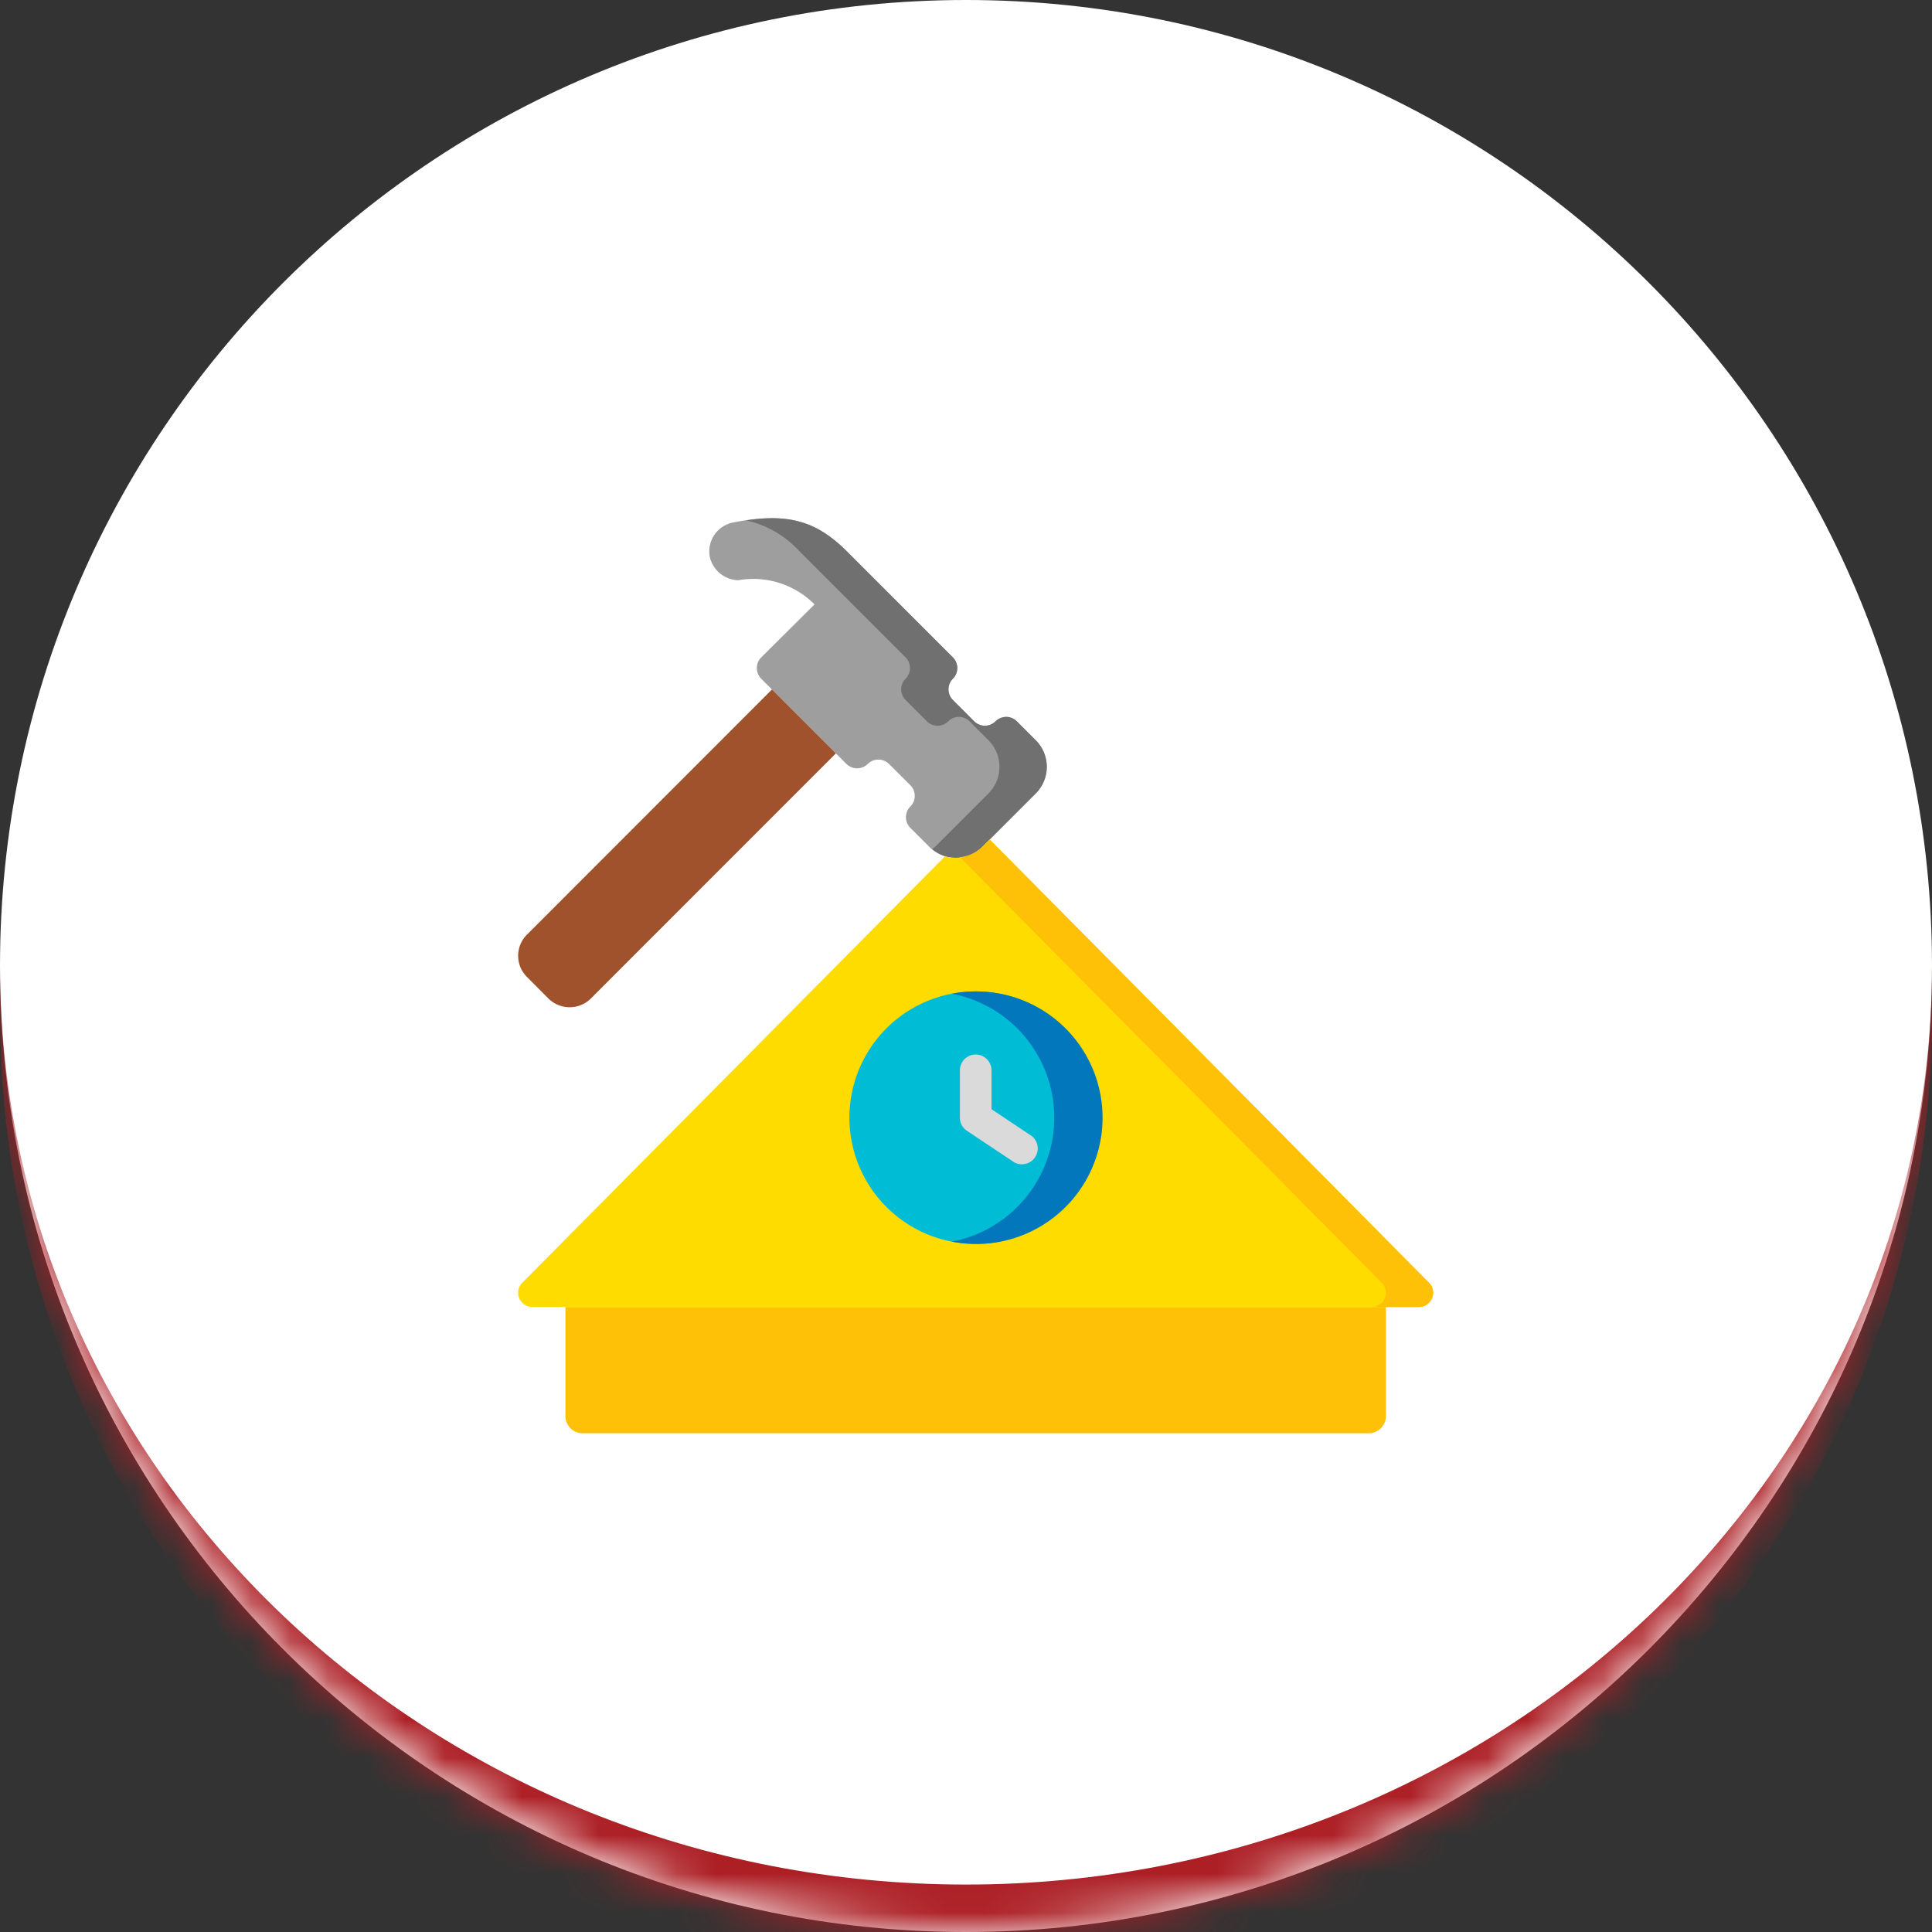
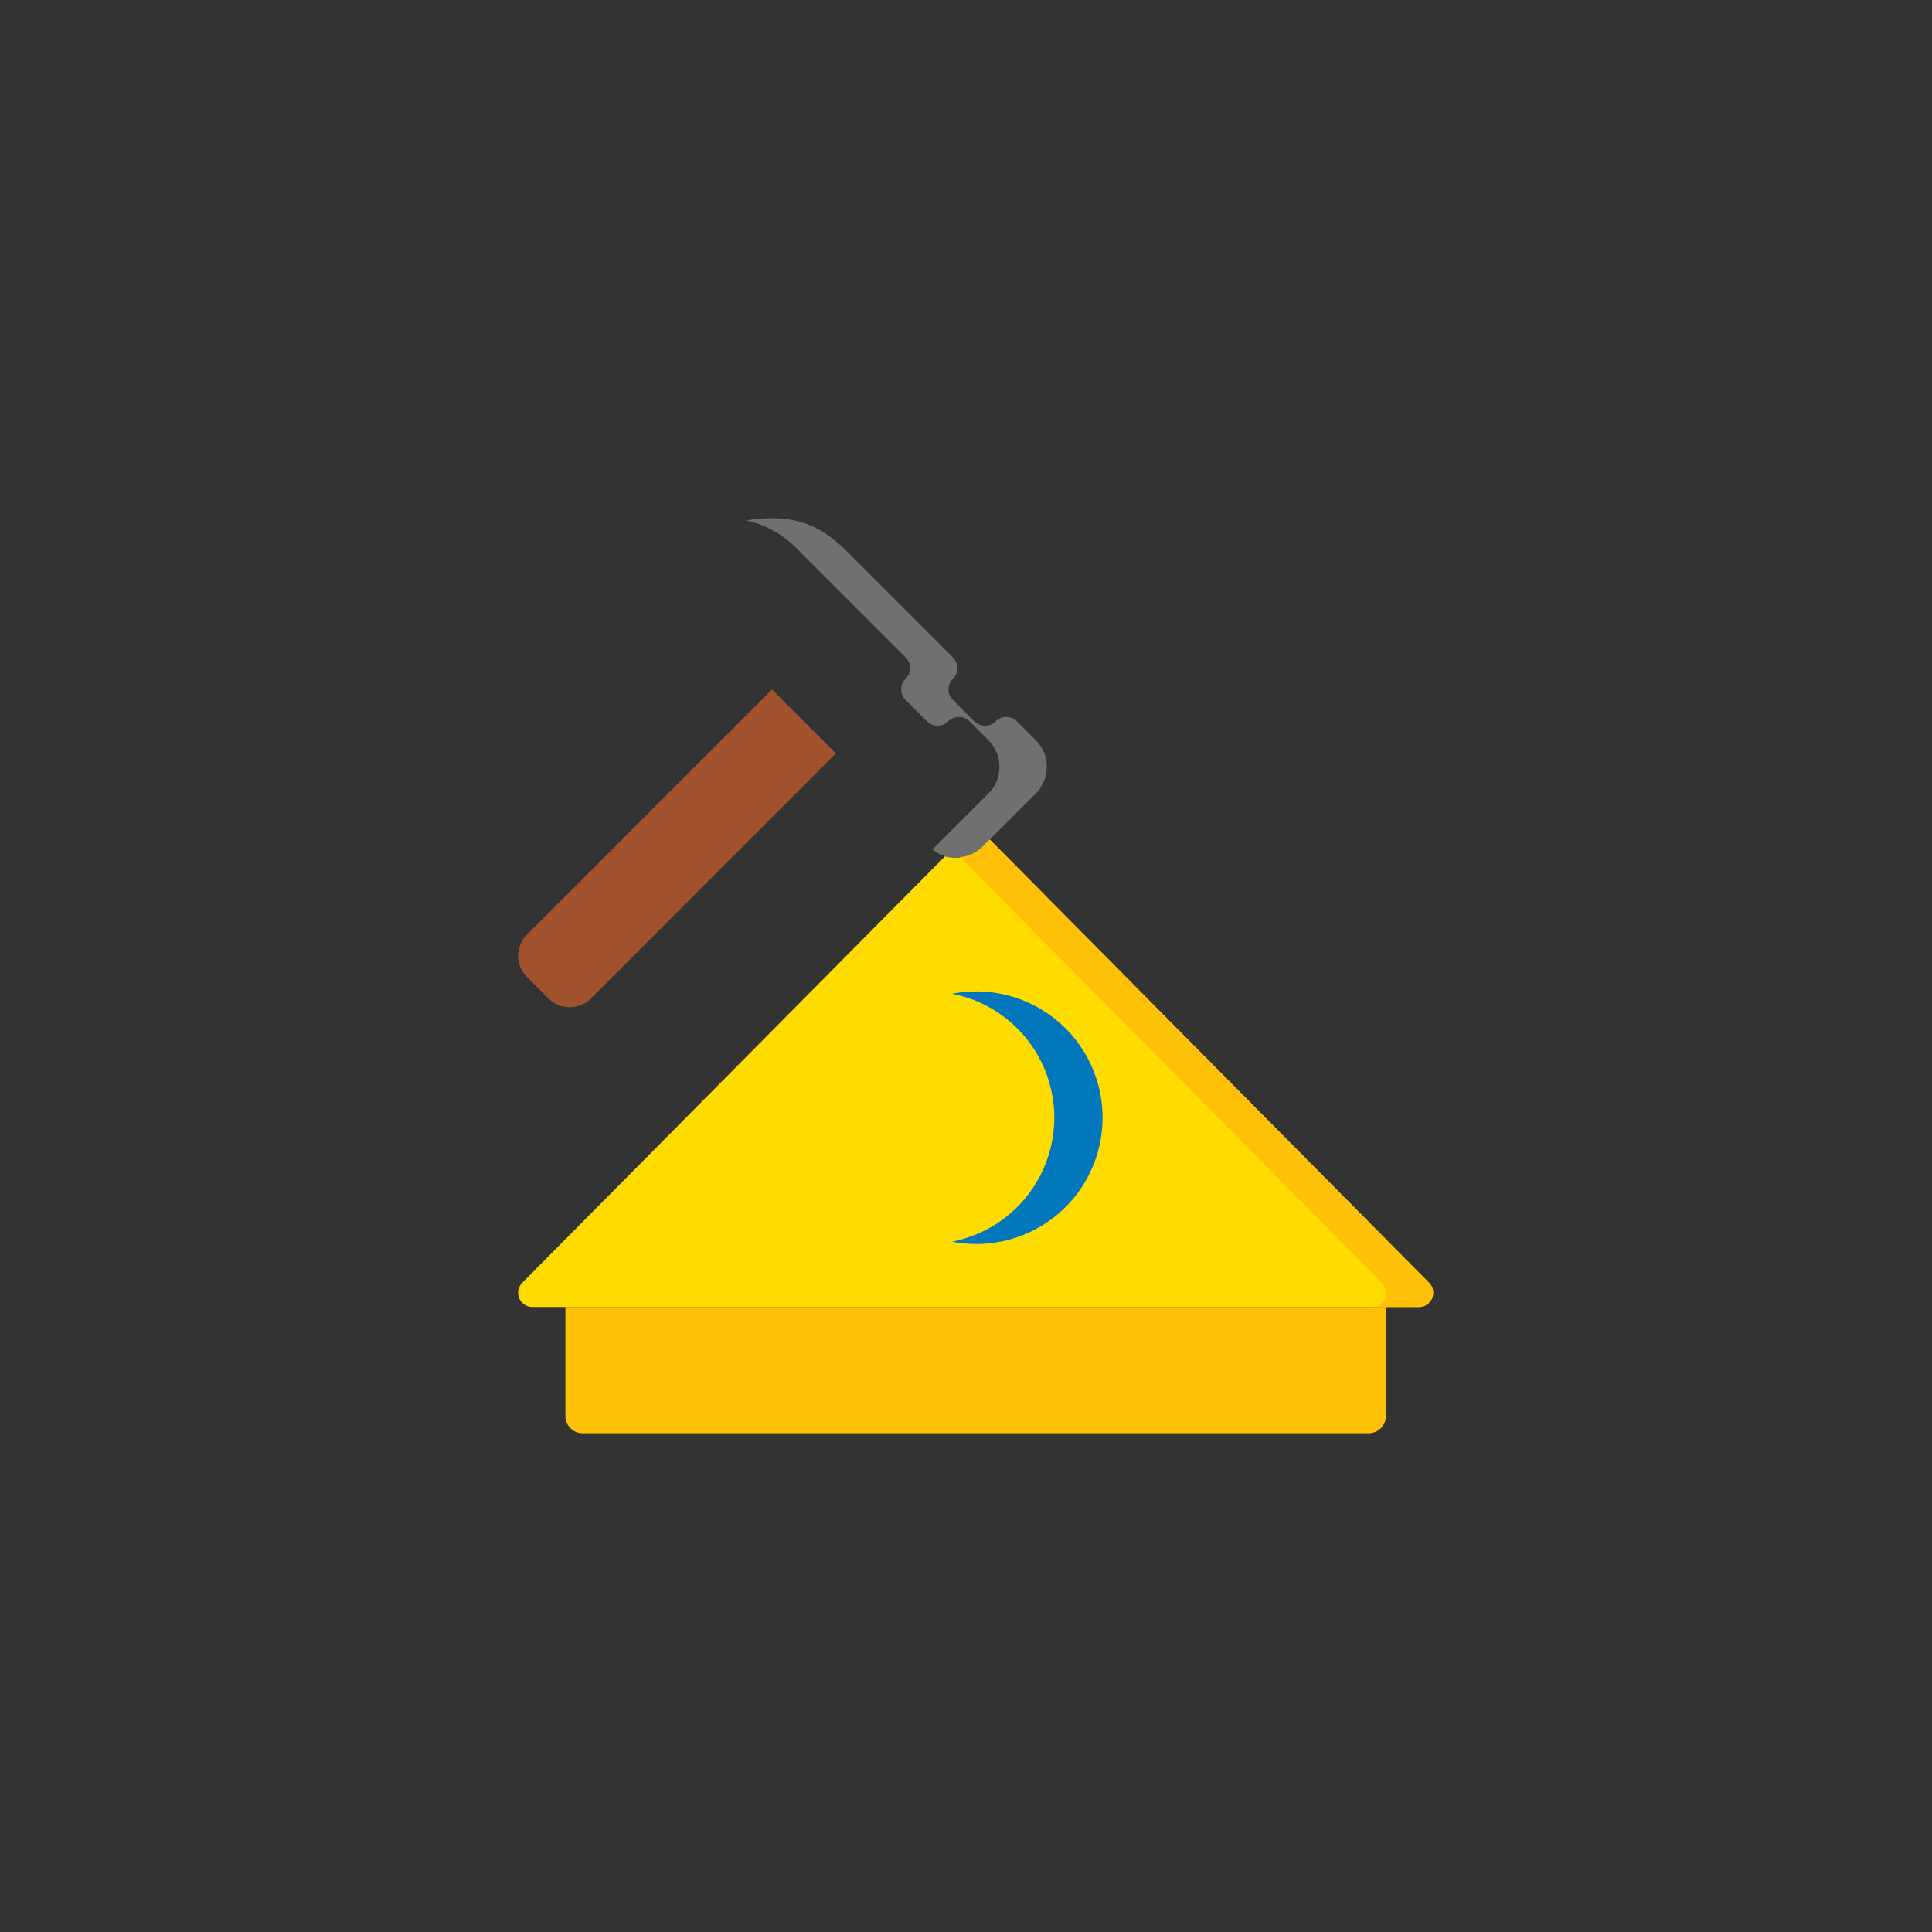
<svg xmlns="http://www.w3.org/2000/svg" width="50" height="50" fill="none">
  <rect width="100%" height="100%" fill="#333333" stroke="none" />
  <mask id="a" fill="#fff">
    <path d="M0 25C0 11.193 11.193 0 25 0s25 11.193 25 25-11.193 25-25 25S0 38.807 0 25Z" />
  </mask>
-   <path fill="#fff" d="M0 25C0 11.193 11.193 0 25 0s25 11.193 25 25-11.193 25-25 25S0 38.807 0 25Z" />
-   <path fill="#AC1F25" d="M0 0h50H0Zm50 26.228c0 13.807-11.193 25-25 25s-25-11.193-25-25V25c0 13.129 11.193 23.772 25 23.772S50 38.129 50 25v1.228ZM0 50V0v50ZM50 0v50V0Z" mask="url(#a)" />
  <g clip-path="url(#b)">
-     <path fill="#9E9E9E" d="m26.805 20.534-1.192 1.192-.188.188a.977.977 0 0 1-.968.245.961.961 0 0 1-.408-.245l-.49-.49a.392.392 0 0 1 0-.551.381.381 0 0 0 .114-.278.383.383 0 0 0-.114-.274l-.552-.55a.392.392 0 0 0-.55 0 .4.4 0 0 1-.274.113.396.396 0 0 1-.278-.114l-1.927-1.927-.278-.278a.392.392 0 0 1 0-.551l1.38-1.372a2.233 2.233 0 0 0-1.976-.625.78.78 0 0 1-.735-.608.762.762 0 0 1 .6-.886c1.348-.266 2.111-.086 2.94.739l2.752 2.752a.392.392 0 0 1 0 .551.38.38 0 0 0-.114.278.383.383 0 0 0 .114.273l.551.552a.392.392 0 0 0 .552 0 .4.4 0 0 1 .273-.115c.104 0 .204.042.278.115l.49.49a.973.973 0 0 1 0 1.376Z" />
    <path fill="#707070" d="m26.806 19.158-.49-.49a.396.396 0 0 0-.278-.115.4.4 0 0 0-.273.115.392.392 0 0 1-.552 0l-.551-.552a.385.385 0 0 1-.086-.424.381.381 0 0 1 .086-.127.392.392 0 0 0 0-.551l-2.752-2.752c-.755-.752-1.461-.963-2.598-.795a2.657 2.657 0 0 1 1.373.795l2.752 2.752a.392.392 0 0 1 0 .551.381.381 0 0 0-.114.278.382.382 0 0 0 .114.273l.551.552a.392.392 0 0 0 .552 0 .4.4 0 0 1 .273-.115c.104 0 .204.041.278.115l.49.49a.973.973 0 0 1 0 1.376l-1.192 1.192-.188.188a.957.957 0 0 1-.077.058.958.958 0 0 0 .334.187.979.979 0 0 0 .968-.245l.188-.188 1.192-1.192a.973.973 0 0 0 0-1.376Z" />
    <path fill="sienna" d="m21.633 19.497-6.337 6.34a.78.78 0 0 1-1.107 0l-.547-.55a.77.77 0 0 1 0-1.103l6.337-6.341 1.654 1.654Z" />
    <path fill="#FFDC00" d="M36.72 33.825H13.78a.368.368 0 0 1-.266-.625L24.458 22.16a.978.978 0 0 0 .967-.245l.188-.188L36.985 33.2a.368.368 0 0 1-.265.625Z" />
    <path fill="#FEC108" d="M36.986 33.2 25.614 21.726l-.188.188a.963.963 0 0 1-.584.27L35.762 33.2a.368.368 0 0 1-.266.625h1.225a.368.368 0 0 0 .265-.625Z" />
    <path fill="#FEC108" d="M35.867 33.825v2.858a.45.45 0 0 1-.482.409h-20.27a.45.45 0 0 1-.482-.409v-2.858h21.234Z" />
-     <path fill="#00BCD4" d="M25.25 32.192a3.267 3.267 0 1 0 0-6.534 3.267 3.267 0 0 0 0 6.534Z" />
    <path fill="#0377BC" d="M25.25 25.658c-.205 0-.41.02-.612.06a3.267 3.267 0 0 1 0 6.415 3.268 3.268 0 1 0 .612-6.475Z" />
-     <path fill="#DADADA" d="M25.66 28.706V27.7a.408.408 0 1 0-.818 0v1.225a.408.408 0 0 0 .182.34l1.225.816a.41.41 0 0 0 .453-.68l-1.043-.695Z" />
  </g>
  <defs>
    <clipPath id="b">
      <path fill="#fff" d="M13 13h24.5v24.5H13z" />
    </clipPath>
  </defs>
</svg>